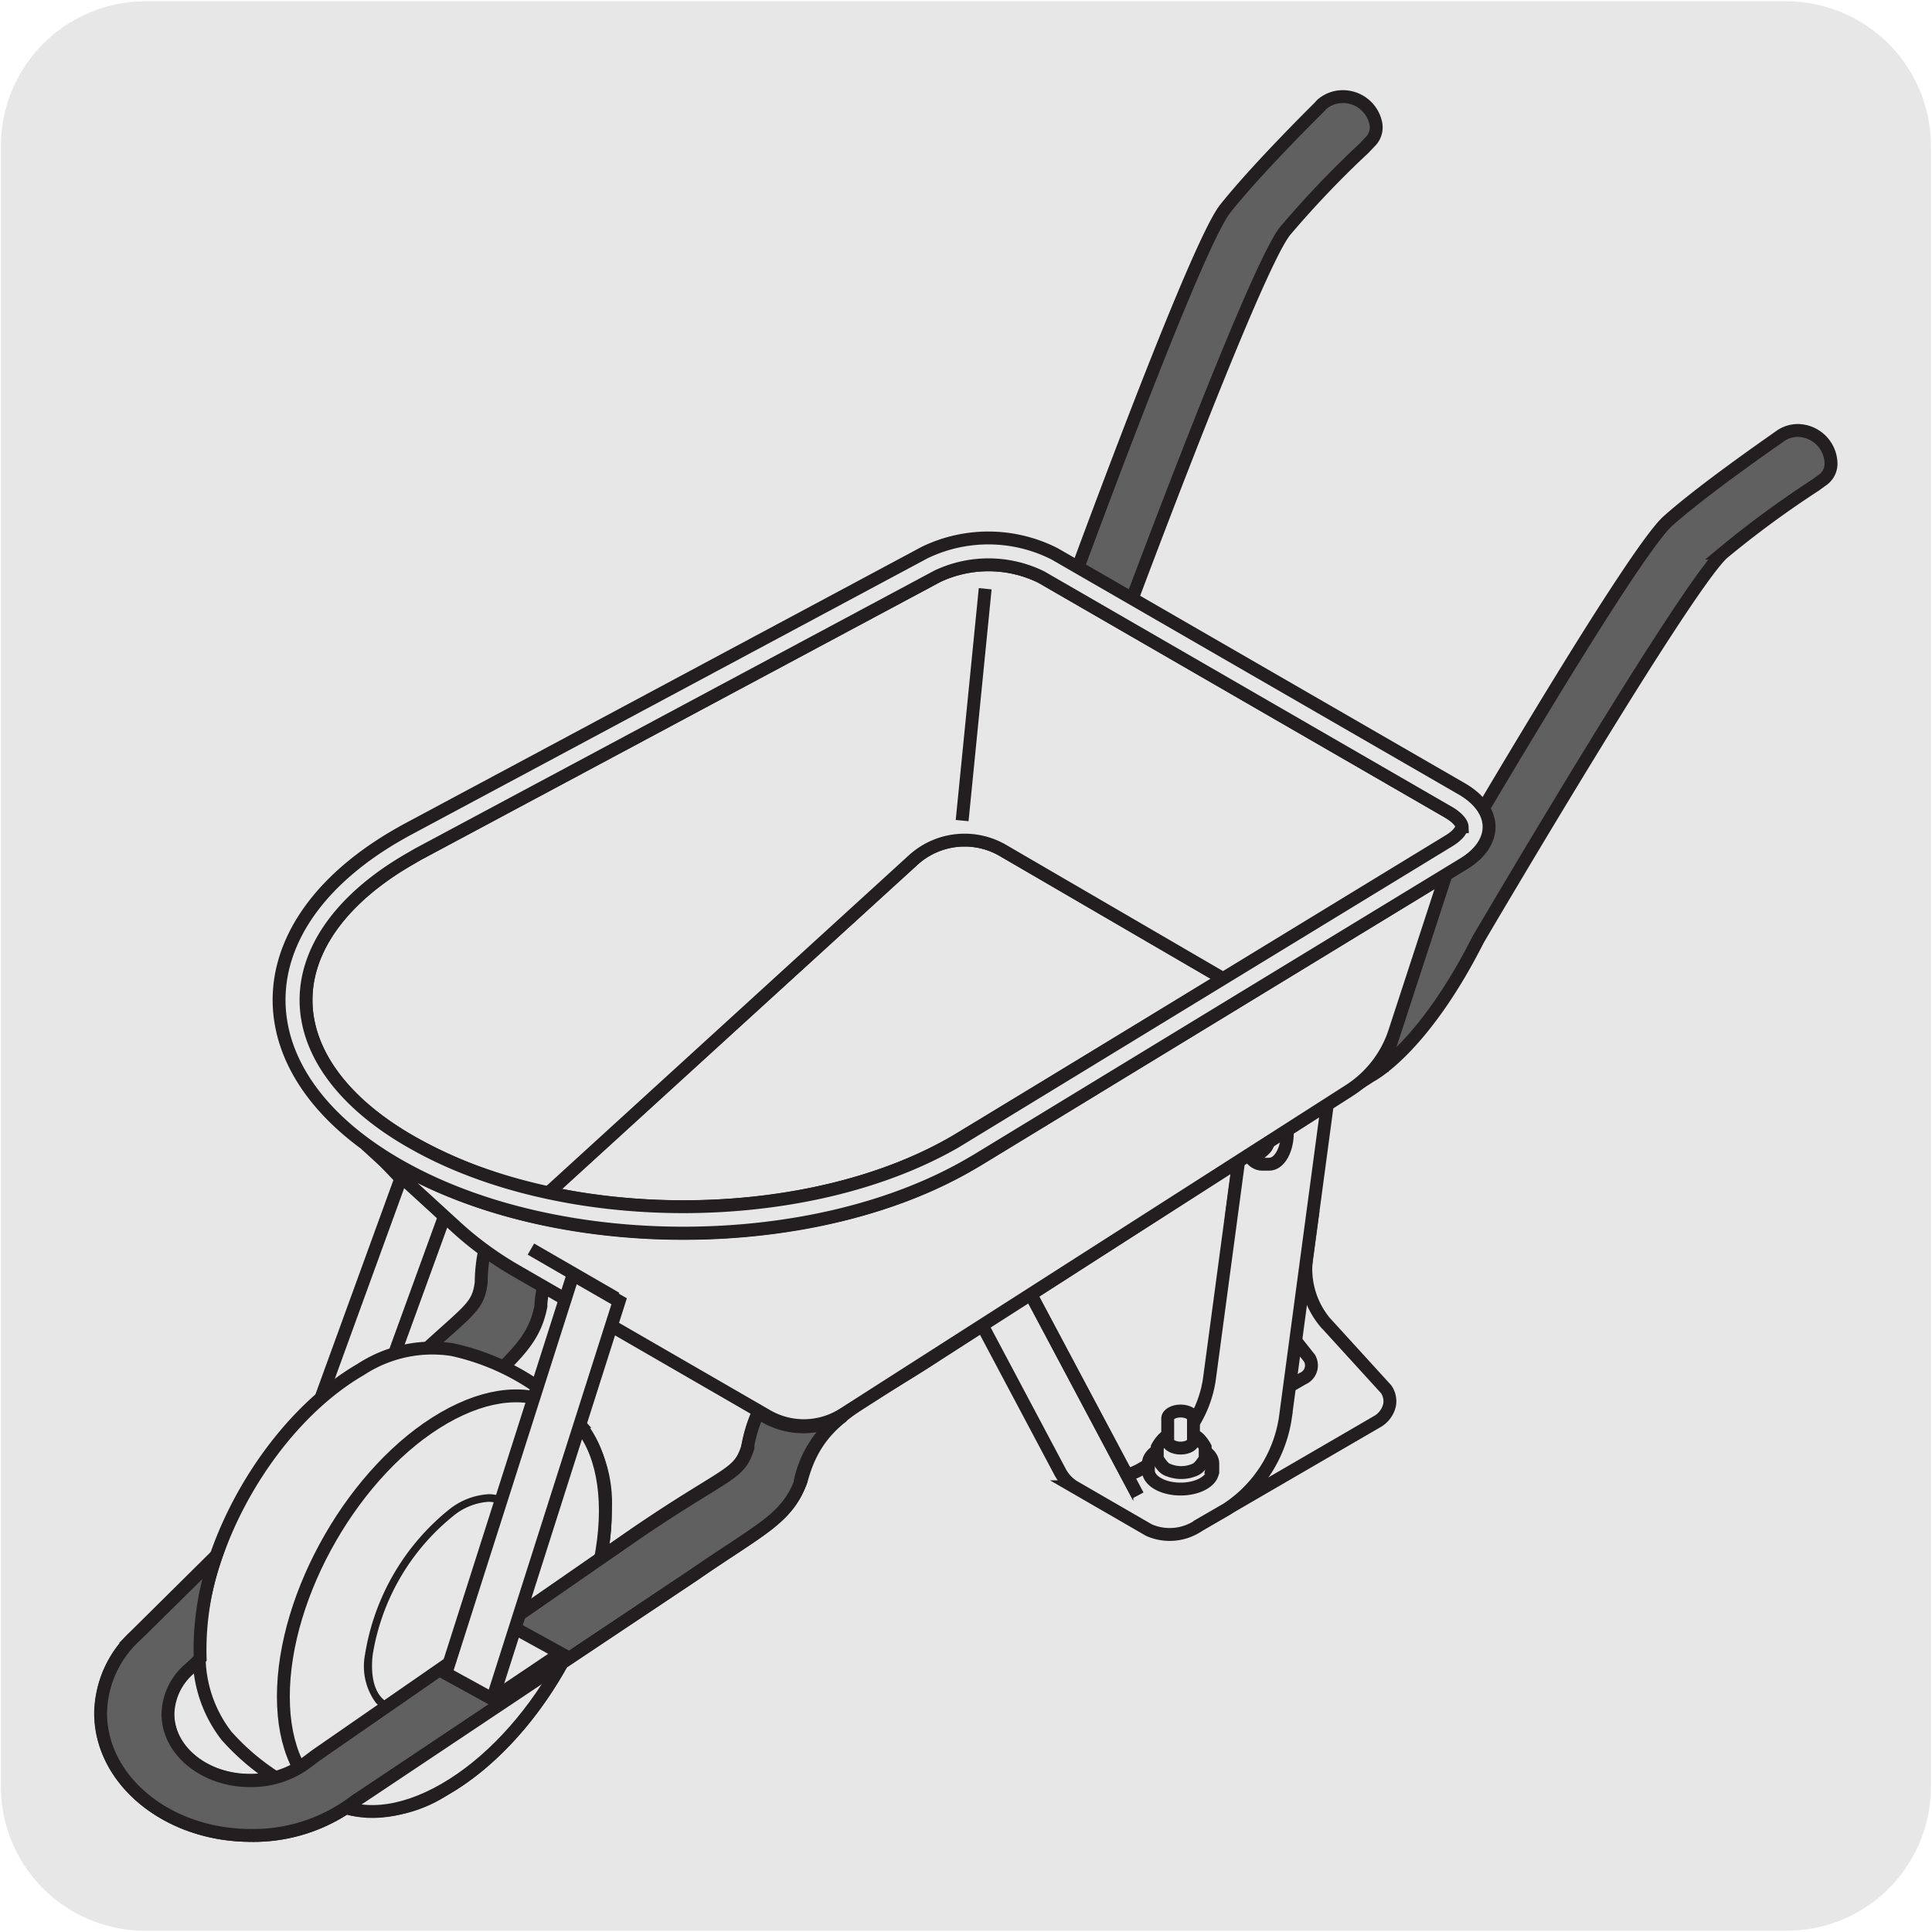
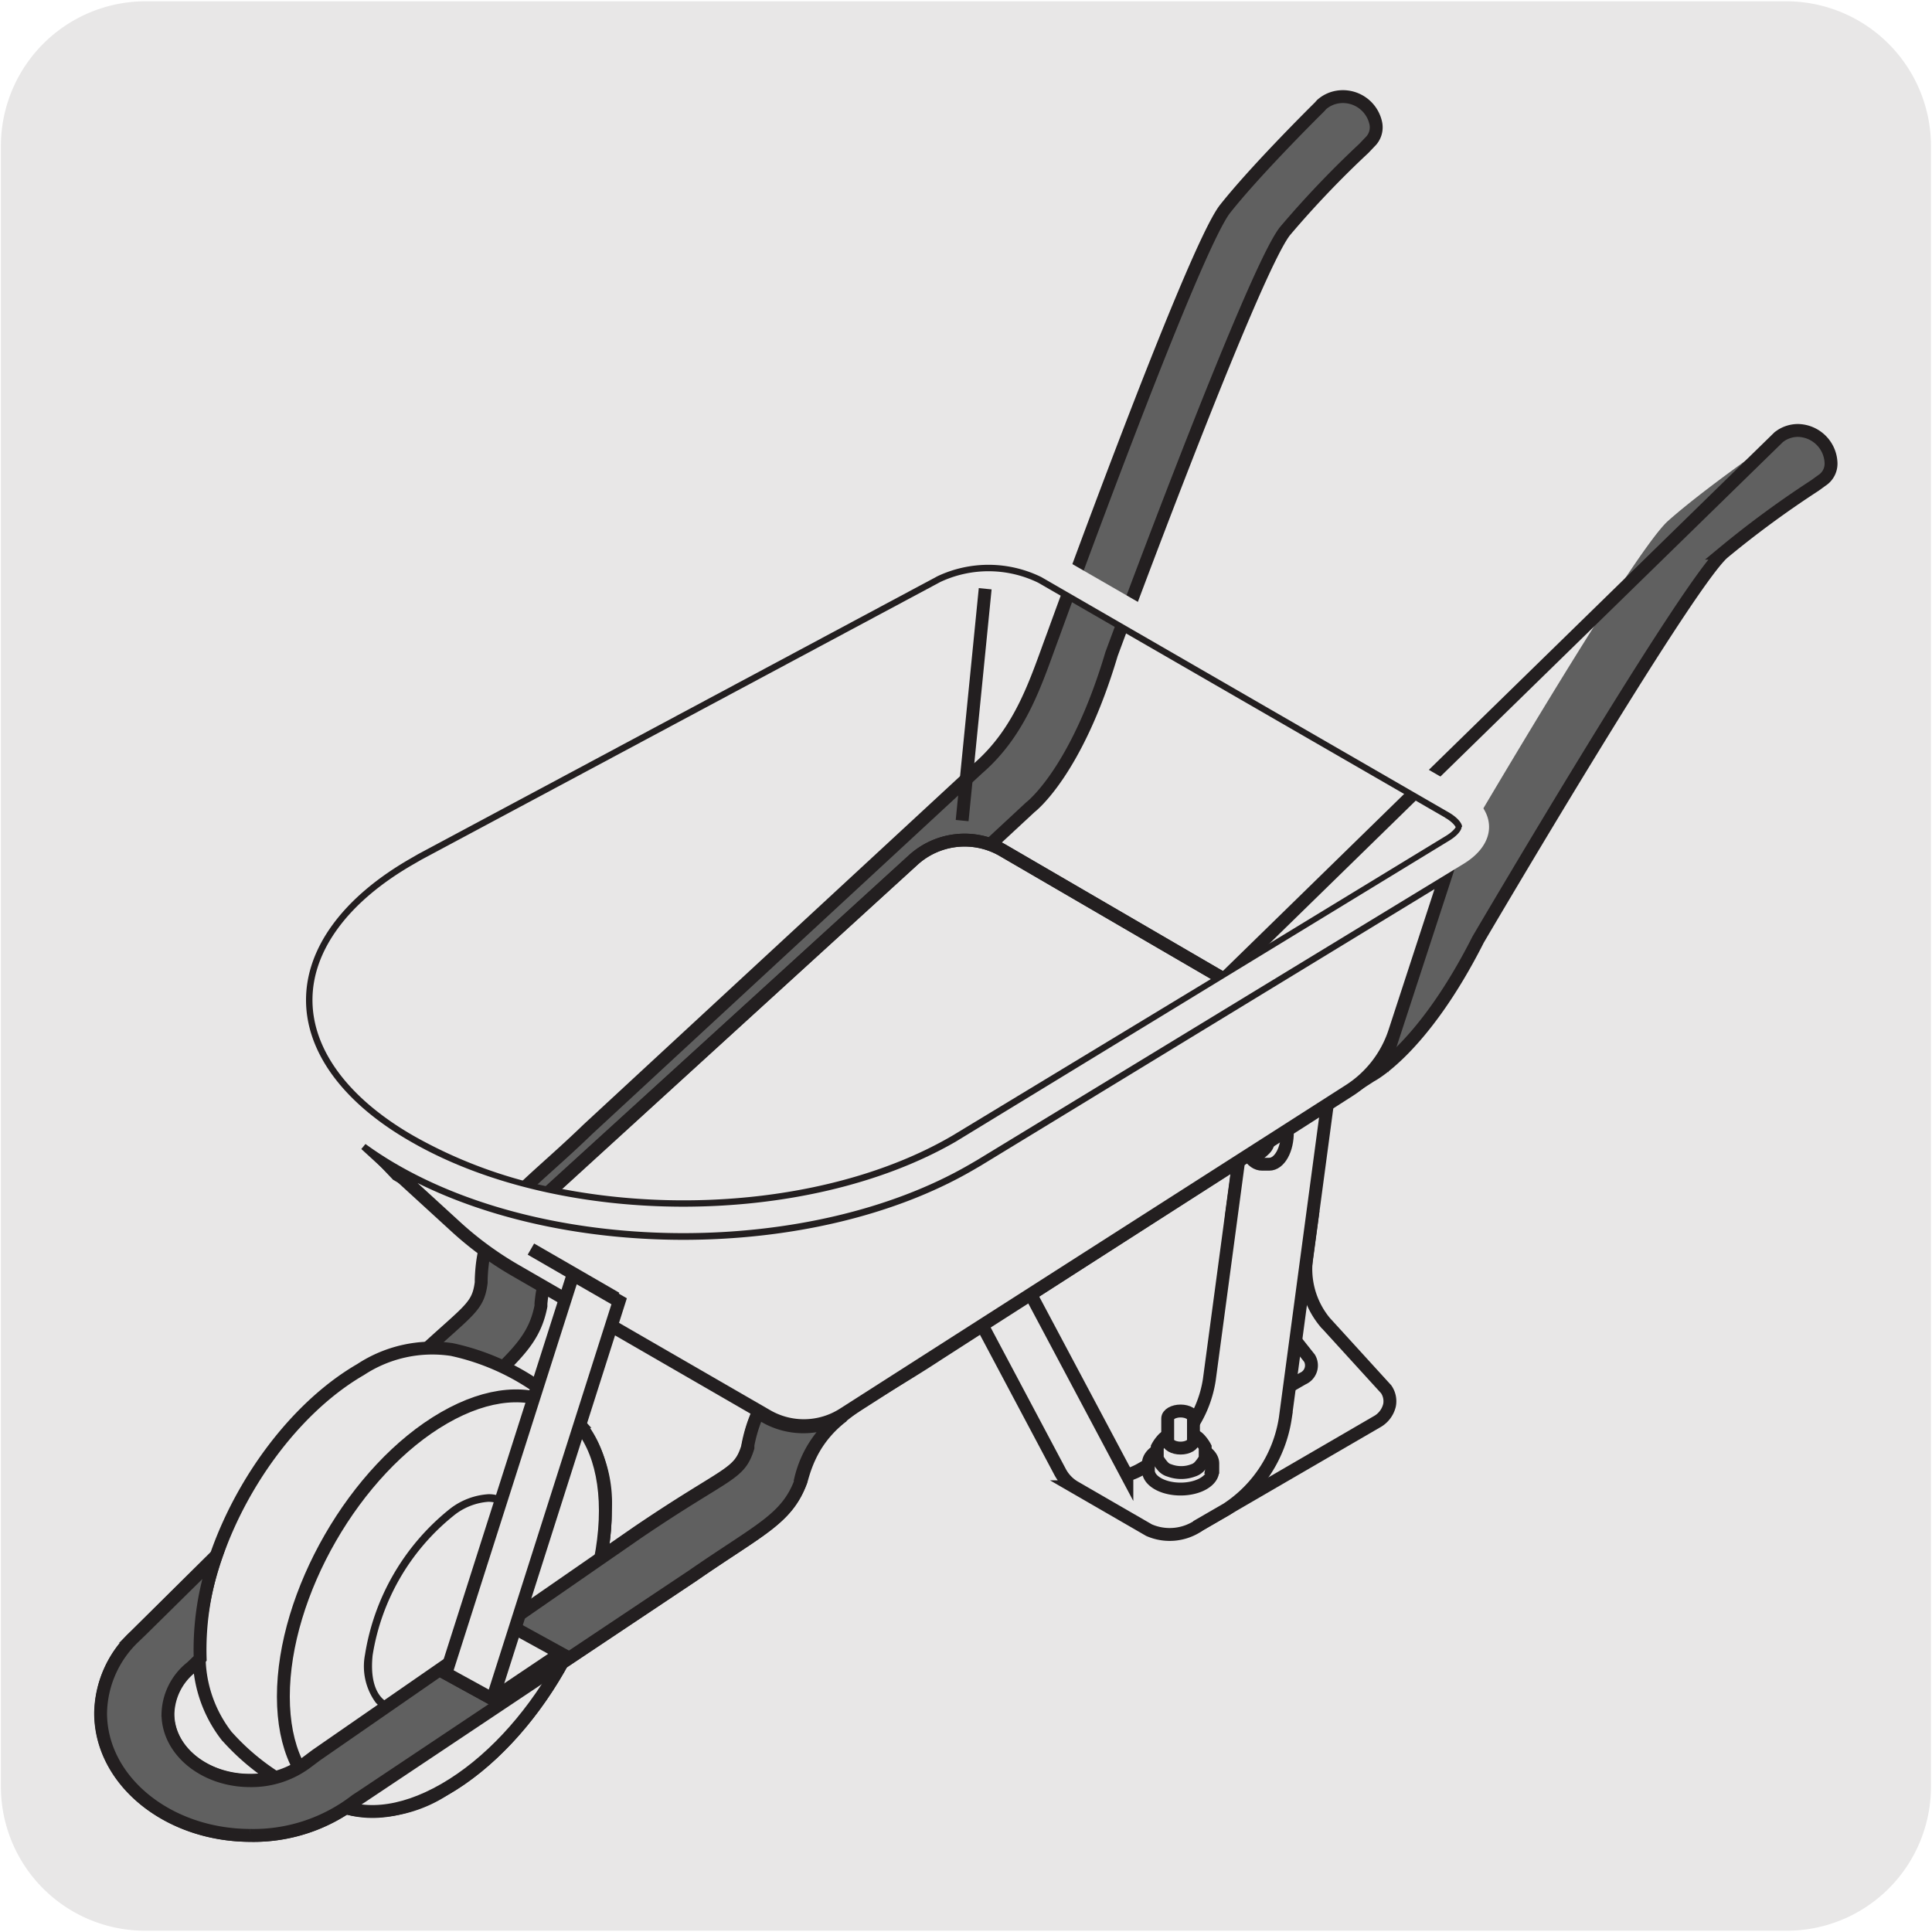
<svg xmlns="http://www.w3.org/2000/svg" viewBox="0 0 150 150">
  <defs>
    <style>.cls-1,.cls-4,.cls-7{fill:none;}.cls-2{fill:#e8e7e7;}.cls-3{fill:#606060;}.cls-4,.cls-7{stroke:#231f20;}.cls-4{stroke-miterlimit:10;}.cls-5{fill:#231f20;}.cls-6{clip-path:url(#clip-path);}.cls-7{stroke-linecap:round;stroke-linejoin:round;}.cls-8{clip-path:url(#clip-path-2);}.cls-9{clip-path:url(#clip-path-3);}</style>
    <clipPath id="clip-path">
      <rect class="cls-1" x="-163.14" y="190.73" width="136.29" height="108.55" />
    </clipPath>
    <clipPath id="clip-path-2">
      <path class="cls-1" d="M11.32,170.1H138.64a11.25,11.25,0,0,1,11.28,11.21v127.4a11.19,11.19,0,0,1-11.2,11.19H11.27A11.19,11.19,0,0,1,.07,308.71h0V181.34A11.24,11.24,0,0,1,11.32,170.1Z" />
    </clipPath>
    <clipPath id="clip-path-3">
-       <rect class="cls-1" x="2.43" y="170" width="147.57" height="145" />
-     </clipPath>
+       </clipPath>
  </defs>
  <title>11880-01</title>
  <g id="Capa_2" data-name="Capa 2">
    <path class="cls-2" d="M11.32.1H138.64a11.25,11.25,0,0,1,11.28,11.21v127.4a11.19,11.19,0,0,1-11.2,11.19H11.27A11.19,11.19,0,0,1,.07,138.71h0V11.34A11.24,11.24,0,0,1,11.32.1Z" />
  </g>
  <g id="Capa_1" data-name="Capa 1">
    <path class="cls-3" d="M28.12,139.45l25.69-17.14c5.2-3.6,7.29-4.37,8.38-7.32l.06-.19c1.32-4.83,4.62-5.74,10.54-9.64l33.63-21.63s4-2,8.34-10.58c0,0,16-27.26,19-30a76.67,76.67,0,0,1,7.14-5.25l.69-.5a1.55,1.55,0,0,0,.57-1.28,2.62,2.62,0,0,0-2.57-2.5,2.43,2.43,0,0,0-1.28.37l-.2.14c-1,.71-5.89,4.1-8.6,6.51-3.06,2.71-19,30.26-19,30.26-1.86,3.15-3.7,6.85-7.56,9.15L68.31,102.1c-6.27,4.21-9.11,4.77-10.21,10.06l-.06.2c-.68,2.19-1.55,1.85-8.53,6.59l-25,17.3-.6.46a7.23,7.23,0,0,1-4.52,1.51c-3.52,0-6.38-2.32-6.38-5.18a4.76,4.76,0,0,1,1.83-3.63l.74-.72L35,110.07c4.48-4.45,6.4-5.58,7-8.67l0-.2c.46-5,3.55-6.46,8.69-11.34L80,62.67S83.56,60,86.3,50.78c0,0,10.93-29.64,13.47-32.84a76,76,0,0,1,6.12-6.42l.58-.61a1.57,1.57,0,0,0,.34-1.37,2.61,2.61,0,0,0-3-2,2.46,2.46,0,0,0-1.2.58l-.16.18c-.88.87-5.08,5.07-7.33,7.91-2.53,3.21-13.36,33.12-13.36,33.12-1.28,3.43-2.44,7.4-5.84,10.34l-30.27,28c-5.43,5.25-8.12,6.3-8.29,11.71v.2c-.29,2.27-1.2,2.09-7.25,8L11,126.51l-.55.55A8.29,8.29,0,0,0,7.83,133c0,5.22,5.16,9.47,11.59,9.5a13,13,0,0,0,8.24-2.72Z" />
-     <path class="cls-4" d="M28.12,139.45l25.69-17.14c5.2-3.6,7.29-4.37,8.38-7.32l.06-.19c1.32-4.83,4.62-5.74,10.54-9.64l33.63-21.63s4-2,8.34-10.58c0,0,16-27.26,19-30a76.67,76.67,0,0,1,7.14-5.25l.69-.5a1.55,1.55,0,0,0,.57-1.28,2.62,2.62,0,0,0-2.57-2.5,2.43,2.43,0,0,0-1.28.37l-.2.14c-1,.71-5.89,4.1-8.6,6.51-3.06,2.71-19,30.26-19,30.26-1.86,3.15-3.7,6.85-7.56,9.15L68.31,102.1c-6.27,4.21-9.11,4.77-10.21,10.06l-.06.2c-.68,2.19-1.55,1.85-8.53,6.59l-25,17.3-.6.46a7.23,7.23,0,0,1-4.52,1.51c-3.52,0-6.38-2.32-6.38-5.18a4.76,4.76,0,0,1,1.83-3.63l.74-.72L35,110.07c4.48-4.45,6.4-5.58,7-8.67l0-.2c.46-5,3.55-6.46,8.69-11.34L80,62.67S83.56,60,86.3,50.78c0,0,10.93-29.64,13.47-32.84a76,76,0,0,1,6.12-6.42l.58-.61a1.57,1.57,0,0,0,.34-1.37,2.61,2.61,0,0,0-3-2,2.46,2.46,0,0,0-1.2.58l-.16.18c-.88.87-5.08,5.07-7.33,7.91-2.53,3.21-13.36,33.12-13.36,33.12-1.28,3.43-2.44,7.4-5.84,10.34l-30.27,28c-5.43,5.25-8.12,6.3-8.29,11.71v.2c-.29,2.27-1.2,2.09-7.25,8L11,126.51l-.55.55A8.29,8.29,0,0,0,7.83,133c0,5.22,5.16,9.47,11.59,9.5a13,13,0,0,0,8.24-2.72Z" />
+     <path class="cls-4" d="M28.12,139.45l25.69-17.14c5.2-3.6,7.29-4.37,8.38-7.32l.06-.19c1.32-4.83,4.62-5.74,10.54-9.64l33.63-21.63s4-2,8.34-10.58c0,0,16-27.26,19-30a76.67,76.67,0,0,1,7.14-5.25l.69-.5a1.55,1.55,0,0,0,.57-1.28,2.62,2.62,0,0,0-2.57-2.5,2.43,2.43,0,0,0-1.28.37l-.2.14L68.31,102.1c-6.27,4.21-9.11,4.77-10.21,10.06l-.06.2c-.68,2.19-1.55,1.85-8.53,6.59l-25,17.3-.6.46a7.23,7.23,0,0,1-4.52,1.51c-3.52,0-6.38-2.32-6.38-5.18a4.76,4.76,0,0,1,1.83-3.63l.74-.72L35,110.07c4.48-4.45,6.4-5.58,7-8.67l0-.2c.46-5,3.55-6.46,8.69-11.34L80,62.67S83.56,60,86.3,50.78c0,0,10.93-29.64,13.47-32.84a76,76,0,0,1,6.12-6.42l.58-.61a1.57,1.57,0,0,0,.34-1.37,2.61,2.61,0,0,0-3-2,2.46,2.46,0,0,0-1.2.58l-.16.18c-.88.87-5.08,5.07-7.33,7.91-2.53,3.21-13.36,33.12-13.36,33.12-1.28,3.43-2.44,7.4-5.84,10.34l-30.27,28c-5.43,5.25-8.12,6.3-8.29,11.71v.2c-.29,2.27-1.2,2.09-7.25,8L11,126.51l-.55.55A8.29,8.29,0,0,0,7.83,133c0,5.22,5.16,9.47,11.59,9.5a13,13,0,0,0,8.24-2.72Z" />
    <path class="cls-2" d="M107.62,107.86l-4.76-5.22a6.47,6.47,0,0,1-1.4-5.1l.44-3.24-5.82-3.37-.44,3.25a7.45,7.45,0,0,0,1.54,5.61l4.49,5.66a1.11,1.11,0,0,1-.52,1.58l-13.87,8,5.83,3.37,13.77-8a2,2,0,0,0,1-1.29,1.63,1.63,0,0,0-.25-1.29" />
    <path class="cls-4" d="M107.62,107.86l-4.76-5.22a6.47,6.47,0,0,1-1.4-5.1l.44-3.24-5.82-3.37-.44,3.25a7.45,7.45,0,0,0,1.54,5.61l4.49,5.66a1.11,1.11,0,0,1-.52,1.58l-13.87,8,5.83,3.37,13.77-8a2,2,0,0,0,1-1.29A1.63,1.63,0,0,0,107.62,107.86Z" />
    <path class="cls-2" d="M69.49,80.68l18,33.85a5.15,5.15,0,0,0,1.15-.5l1.25-.72a9,9,0,0,0,4-6.18l2.32-17.3,1.64-12.27h6.3l-4.36,32.55a10.3,10.3,0,0,1-4.54,7.06l-2.11,1.22a4,4,0,0,1-3.93.41l-5.83-3.37a3,3,0,0,1-1.08-1.16l-4.78-9-8-15.07" />
    <path class="cls-4" d="M69.49,80.68l18,33.85a5.15,5.15,0,0,0,1.15-.5l1.25-.72a9,9,0,0,0,4-6.18l2.32-17.3,1.64-12.27h6.3l-4.36,32.55a10.3,10.3,0,0,1-4.54,7.06l-2.11,1.22a4,4,0,0,1-3.93.41l-5.83-3.37a3,3,0,0,1-1.08-1.16l-4.78-9-8-15.07" />
    <path class="cls-2" d="M89.16,113.63a1.1,1.1,0,0,0,0,.18,1.1,1.1,0,0,1,0-.18v.54c0,.8,1.12,1.44,2.5,1.44s2.5-.64,2.5-1.44v-.54c0-.8-1.12-1.45-2.5-1.45s-2.5.65-2.5,1.45m5,.29s0-.1,0-.14,0,.09,0,.14" />
    <path class="cls-4" d="M89.16,113.63a1.1,1.1,0,0,0,0,.18,1.1,1.1,0,0,1,0-.18v.54c0,.8,1.12,1.44,2.5,1.44s2.5-.64,2.5-1.44v-.54c0-.8-1.12-1.45-2.5-1.45S89.16,112.83,89.16,113.63Zm5,.29s0-.1,0-.14S94.12,113.87,94.11,113.92Z" />
    <path class="cls-2" d="M90.43,111.61l0,0h0a1.39,1.39,0,0,0-.21.21,2.84,2.84,0,0,0-.37.54v.87a3.29,3.29,0,0,0,.46.64,1,1,0,0,0,.47.29,2.63,2.63,0,0,0,1.86,0,1.11,1.11,0,0,0,.47-.29,3.29,3.29,0,0,0,.46-.64v-.87a2.84,2.84,0,0,0-.37-.54,1.39,1.39,0,0,0-.21-.21h0l0,0a1,1,0,0,0-.24-.14,2.67,2.67,0,0,0-2,0,1,1,0,0,0-.24.14" />
    <path class="cls-4" d="M90.43,111.61l0,0h0a1.39,1.39,0,0,0-.21.21,2.84,2.84,0,0,0-.37.54v.87a3.29,3.29,0,0,0,.46.64,1,1,0,0,0,.47.29,2.63,2.63,0,0,0,1.86,0,1.11,1.11,0,0,0,.47-.29,3.29,3.29,0,0,0,.46-.64v-.87a2.84,2.84,0,0,0-.37-.54,1.39,1.39,0,0,0-.21-.21h0l0,0a1,1,0,0,0-.24-.14,2.67,2.67,0,0,0-2,0A1,1,0,0,0,90.43,111.61Z" />
    <path class="cls-2" d="M90.66,110.13v1.72c0,.32.45.58,1,.58s1-.26,1-.58v-1.72h0c0-.32-.45-.58-1-.58s-1,.26-1,.58" />
    <path class="cls-4" d="M90.66,110.13v1.72c0,.32.45.58,1,.58s1-.26,1-.58v-1.72h0c0-.32-.45-.58-1-.58S90.66,109.81,90.66,110.13Z" />
    <path class="cls-2" d="M98,90.39l.19,0-.19,0h.54c.8,0,1.43-1.14,1.41-2.52s-.69-2.49-1.49-2.48h-.54c-.79,0-1.42,1.14-1.4,2.52s.68,2.49,1.48,2.48m.22-5-.15,0,.15,0" />
    <path class="cls-4" d="M98,90.39l.19,0-.19,0h.54c.8,0,1.43-1.14,1.41-2.52s-.69-2.49-1.49-2.48h-.54c-.79,0-1.42,1.14-1.4,2.52S97.15,90.4,98,90.39Zm.22-5-.15,0Z" />
    <path class="cls-2" d="M95.91,89.15l0,0h0a.8.8,0,0,0,.21.2,3.39,3.39,0,0,0,.54.37h.87a3,3,0,0,0,.63-.48,1,1,0,0,0,.29-.47,2.88,2.88,0,0,0,.16-.93,2.57,2.57,0,0,0-.19-.93,1,1,0,0,0-.3-.46,2.77,2.77,0,0,0-.65-.46h-.86a2.9,2.9,0,0,0-.53.38.88.88,0,0,0-.21.22l0,0a1.15,1.15,0,0,0-.13.24,2.73,2.73,0,0,0-.18,1,2.63,2.63,0,0,0,.21,1,1.23,1.23,0,0,0,.14.24" />
    <path class="cls-4" d="M95.91,89.15l0,0h0a.8.8,0,0,0,.21.2,3.39,3.39,0,0,0,.54.37h.87a3,3,0,0,0,.63-.48,1,1,0,0,0,.29-.47,2.88,2.88,0,0,0,.16-.93,2.57,2.57,0,0,0-.19-.93,1,1,0,0,0-.3-.46,2.77,2.77,0,0,0-.65-.46h-.86a2.9,2.9,0,0,0-.53.38.88.88,0,0,0-.21.22l0,0a1.15,1.15,0,0,0-.13.24,2.73,2.73,0,0,0-.18,1,2.63,2.63,0,0,0,.21,1A1.23,1.23,0,0,0,95.91,89.15Z" />
    <path class="cls-2" d="M94.43,88.94l1.72,0c.32,0,.57-.46.56-1s-.27-1-.59-1l-1.72,0h0c-.32,0-.57.46-.57,1s.28,1,.6,1" />
-     <path class="cls-4" d="M69.49,80.68l18.85,35.43m6.09-27.17,1.72,0c.32,0,.57-.46.56-1s-.27-1-.59-1l-1.72,0h0c-.32,0-.57.46-.57,1S94.11,89,94.43,88.94Z" />
    <polygon class="cls-2" points="26.56 112.08 22.18 116.07 25.86 118.2 30.25 114.2 26.56 112.08" />
    <polygon class="cls-4" points="26.56 112.08 22.18 116.07 25.86 118.2 30.25 114.2 26.56 112.08" />
    <polygon class="cls-2" points="22.18 116.07 31.16 91.39 34.84 93.52 25.86 118.2 22.18 116.07" />
-     <polygon class="cls-4" points="22.18 116.07 31.16 91.39 34.84 93.52 25.86 118.2 22.18 116.07" />
    <polygon class="cls-2" points="28.82 89.08 31.16 91.39 34.84 93.52 30.83 91.2 28.82 89.08" />
    <polygon class="cls-4" points="28.82 89.08 31.16 91.39 34.84 93.52 30.83 91.2 28.82 89.08" />
    <path class="cls-2" d="M44.79,110.37a18.35,18.35,0,0,0-9.7-5.59h0A10.13,10.13,0,0,0,28,106.33c-6.91,4-12.52,13.67-12.52,21.64a10.15,10.15,0,0,0,2.14,6.84l.06.06a18.23,18.23,0,0,0,9.75,5.62h0a10.12,10.12,0,0,0,7.08-1.56C41.4,135,47,125.26,47,117.29a10,10,0,0,0-2.22-6.92Z" />
    <path class="cls-4" d="M44.79,110.37a18.35,18.35,0,0,0-9.7-5.59h0A10.13,10.13,0,0,0,28,106.33c-6.91,4-12.52,13.67-12.52,21.64a10.15,10.15,0,0,0,2.14,6.84l.06.06a18.23,18.23,0,0,0,9.75,5.62h0a10.12,10.12,0,0,0,7.08-1.56C41.4,135,47,125.26,47,117.29a10,10,0,0,0-2.22-6.92Z" />
    <path class="cls-2" d="M22,131.72c0,8,5.6,11.2,12.52,7.21S47,125.26,47,117.29s-5.61-11.19-12.52-7.21S22,123.75,22,131.72" />
    <path class="cls-4" d="M22,131.72c0,8,5.6,11.2,12.52,7.21S47,125.26,47,117.29s-5.61-11.19-12.52-7.21S22,123.75,22,131.72Z" />
    <path class="cls-2" d="M31.07,132.71a2.21,2.21,0,0,1-1.68-.72,4.49,4.49,0,0,1-.75-3.5,17.81,17.81,0,0,1,6.37-11,5.24,5.24,0,0,1,2.9-1.14,2.24,2.24,0,0,1,1.68.71,4.54,4.54,0,0,1,.75,3.51,17.76,17.76,0,0,1-6.38,11,5.21,5.21,0,0,1-2.89,1.15" />
    <path class="cls-5" d="M37.91,116.6c1.52,0,2.4,1.39,2.14,3.9a17.43,17.43,0,0,1-6.26,10.82,4.91,4.91,0,0,1-2.72,1.09c-1.52,0-2.4-1.39-2.14-3.89a17.4,17.4,0,0,1,6.26-10.82,4.83,4.83,0,0,1,2.72-1.1m0-.59a5.42,5.42,0,0,0-3.07,1.21,18.12,18.12,0,0,0-6.5,11.24,4.78,4.78,0,0,0,.83,3.73,2.5,2.5,0,0,0,1.9.82,5.42,5.42,0,0,0,3.07-1.21,18.12,18.12,0,0,0,6.5-11.25,4.73,4.73,0,0,0-.84-3.72,2.44,2.44,0,0,0-1.89-.82" />
    <polyline class="cls-2" points="55.51 115.65 55.51 115.65 55.5 115.64 55.51 115.65" />
    <polygon class="cls-2" points="63.37 113.03 63.37 113.03 63.37 113.02 63.37 113.03" />
    <polygon class="cls-2" points="47.64 113.03 47.65 113.03 47.64 113.02 47.64 113.03" />
    <path class="cls-2" d="M70.88,66.79,42.55,92.6c10.64,2.29,23.11,1,31.65-4L95,76,77.82,66a5.92,5.92,0,0,0-6.94.75" />
    <path class="cls-4" d="M70.88,66.79,42.55,92.6c10.64,2.29,23.11,1,31.65-4L95,76,77.82,66A5.92,5.92,0,0,0,70.88,66.79Z" />
    <path class="cls-2" d="M112.27,67.9l-4,12.25a8.58,8.58,0,0,1-3.52,4.52L65.48,109.79a5.7,5.7,0,0,1-5.93.13L39.92,98.58a26.34,26.34,0,0,1-4.46-3.27l-7.07-6.47a24.5,24.5,0,0,0,2.47,1.61c12.26,7.08,32.13,7.08,44.38,0l.62-.36Z" />
    <path class="cls-4" d="M112.27,67.9l-4,12.25a8.58,8.58,0,0,1-3.52,4.52L65.48,109.79a5.7,5.7,0,0,1-5.93.13L39.92,98.58a26.34,26.34,0,0,1-4.46-3.27l-7.07-6.47a24.5,24.5,0,0,0,2.47,1.61c12.26,7.08,32.13,7.08,44.38,0l.62-.36Z" />
-     <path class="cls-2" d="M112.44,63.05,80.84,44.8a9.3,9.3,0,0,0-8.06-.06L32.47,66.31l-.57.33c-5.25,3-8.14,6.94-8.14,11s2.89,8,8.14,11a37,37,0,0,0,10.65,4L70.88,66.79A5.93,5.93,0,0,1,77.82,66L95,76l17.53-10.68c.68-.42,1-.85,1-1.1s-.34-.72-1.08-1.14" />
    <path class="cls-4" d="M74.7,63.71l1.79-18m36,17.36L80.84,44.8a9.3,9.3,0,0,0-8.06-.06L32.47,66.31l-.57.33c-5.25,3-8.14,6.94-8.14,11s2.89,8,8.14,11a37,37,0,0,0,10.65,4L70.88,66.79A5.93,5.93,0,0,1,77.82,66L95,76l17.53-10.68c.68-.42,1-.85,1-1.1S113.18,63.47,112.44,63.05Z" />
    <polygon class="cls-2" points="41.22 96.98 44.25 98.73 47.83 100.8 44.79 99.04 41.22 96.98" />
    <polygon class="cls-4" points="41.22 96.98 44.25 98.73 47.83 100.8 44.79 99.04 41.22 96.98" />
    <path class="cls-2" d="M113.48,61.24,81.88,43a11.36,11.36,0,0,0-10.09-.1L31.46,64.49l-.6.34c-11.37,6.56-12.19,16.9-2.47,24a27.7,27.7,0,0,0,2.47,1.6c12.26,7.08,32.13,7.08,44.38,0l.62-.36L112.27,67.9l1.36-.83c2.69-1.64,2.64-4.22-.15-5.83m0,2.95c0,.25-.3.68-1,1.1L74.2,88.64c-11.66,6.73-30.64,6.73-42.3,0-5.25-3-8.14-6.94-8.14-11s2.89-8,8.14-11l.57-.33L72.78,44.74a9.3,9.3,0,0,1,8.06.06l31.6,18.25c.74.42,1.07.88,1.08,1.14" />
-     <path class="cls-4" d="M113.48,61.24,81.88,43a11.36,11.36,0,0,0-10.09-.1L31.46,64.49l-.6.34c-11.37,6.56-12.19,16.9-2.47,24a27.7,27.7,0,0,0,2.47,1.6c12.26,7.08,32.13,7.08,44.38,0l.62-.36L112.27,67.9l1.36-.83C116.32,65.43,116.27,62.85,113.48,61.24Zm0,2.95c0,.25-.3.68-1,1.1L74.2,88.64c-11.66,6.73-30.64,6.73-42.3,0-5.25-3-8.14-6.94-8.14-11s2.89-8,8.14-11l.57-.33L72.78,44.74a9.3,9.3,0,0,1,8.06.06l31.6,18.25C113.18,63.47,113.51,63.93,113.52,64.19Z" />
    <path class="cls-3" d="M58.86,109.66a11.44,11.44,0,0,0-.79,2.53l0,.2c-.68,2.18-1.55,1.85-8.53,6.58l-25,17.31-.6.45a7.17,7.17,0,0,1-4.52,1.52c-3.52,0-6.38-2.32-6.38-5.18a4.76,4.76,0,0,1,1.83-3.63l.55-.53.12-.15a22,22,0,0,1,1.21-7.89L11,126.54l-.56.54A8.32,8.32,0,0,0,7.81,133c0,5.21,5.16,9.47,11.59,9.5a13,13,0,0,0,8.24-2.72l.46-.3,25.69-17.15c5.2-3.6,7.29-4.37,8.38-7.31l0-.2a8.43,8.43,0,0,1,3.28-4.89,6,6,0,0,1-6.46-.2Z" />
    <path class="cls-4" d="M58.86,109.66a11.44,11.44,0,0,0-.79,2.53l0,.2c-.68,2.18-1.55,1.85-8.53,6.58l-25,17.31-.6.45a7.17,7.17,0,0,1-4.52,1.52c-3.52,0-6.38-2.32-6.38-5.18a4.76,4.76,0,0,1,1.83-3.63l.55-.53.12-.15a22,22,0,0,1,1.21-7.89L11,126.54l-.56.54A8.32,8.32,0,0,0,7.81,133c0,5.21,5.16,9.47,11.59,9.5a13,13,0,0,0,8.24-2.72l.46-.3,25.69-17.15c5.2-3.6,7.29-4.37,8.38-7.31l0-.2a8.43,8.43,0,0,1,3.28-4.89,6,6,0,0,1-6.46-.2Z" />
    <polygon class="cls-2" points="39.9 126.37 34.62 129.92 38.24 131.91 43.52 128.36 39.9 126.37" />
    <polygon class="cls-4" points="39.9 126.37 34.62 129.92 38.24 131.91 43.52 128.36 39.9 126.37" />
    <polygon class="cls-2" points="34.62 129.92 44.49 98.97 48.07 101.03 38.24 131.91 34.62 129.92" />
    <polygon class="cls-4" points="34.62 129.92 44.49 98.97 48.07 101.03 38.24 131.91 34.62 129.92" />
    <g class="cls-6">
      <polygon class="cls-7" points="1.67 115.4 -150.99 264.48 -156.89 262.52 -3.81 113.02 1.67 115.4" />
      <polygon class="cls-7" points="-149.46 271.87 3.19 122.79 1.67 115.4 -150.99 264.48 -149.46 271.87" />
      <polygon class="cls-7" points="52.9 134.33 -125.97 275.86 -132.02 273.13 47.35 131.19 52.9 134.33" />
      <polygon class="cls-7" points="-125.16 283.89 53.7 142.35 52.9 134.32 -125.97 275.86 -125.16 283.89" />
    </g>
    <g class="cls-8">
      <g class="cls-9">
        <path class="cls-2" d="M72.06,298.07l83.94-56c17-11.76,23.81-14.29,27.38-23.9l.18-.65c4.34-15.78,15.1-18.75,34.45-31.49l109.9-70.66s13.18-6.65,27.26-34.59c0,0,52.15-89.08,62.15-97.91C424-23,434.29-30,440.68-34.32l2.23-1.61a5.1,5.1,0,0,0,1.87-4.22,8.53,8.53,0,0,0-8.38-8.14,7.84,7.84,0,0,0-4.2,1.21l-.64.45c-3.32,2.31-19.25,13.4-28.11,21.26-10,8.86-62,98.88-62,98.88-6.07,10.28-12.08,22.39-24.69,29.91L203.37,176c-20.5,13.79-29.76,15.62-33.37,32.91l-.18.65c-2.23,7.14-5,6-27.88,21.52L60.21,287.6l-2,1.49a23.45,23.45,0,0,1-14.76,5c-11.53,0-20.87-7.57-20.87-16.92,0-4.62,2.24-8.65,6-11.86L31,262.9,94.4,202.07c14.65-14.56,20.93-18.24,22.76-28.34l.06-.66c1.5-16.3,11.57-21.12,28.39-37L241.4,47.16s11.81-8.85,20.77-38.83c0,0,35.7-96.86,44-107.3,5.54-7,14.43-15.68,20-21l1.91-2a5.11,5.11,0,0,0,1.1-4.48,8.54,8.54,0,0,0-9.68-6.55,7.81,7.81,0,0,0-3.92,1.93l-.55.56c-2.87,2.85-16.6,16.56-23.95,25.87C282.8-94.15,247.41,3.59,247.41,3.59c-4.17,11.19-8,24.17-19.06,33.78l-98.91,91.36c-17.76,17.16-26.56,20.59-27.08,38.25l-.06.67c-.94,7.41-3.92,6.84-23.67,26.08L16.1,255.78l-1.79,1.79A27.09,27.09,0,0,0,5.76,276.9c-.09,17,16.86,30.93,37.87,31a42.85,42.85,0,0,0,26.94-8.89Z" />
        <path class="cls-7" d="M72.06,298.07l83.94-56c17-11.76,23.81-14.29,27.38-23.9l.18-.65c4.34-15.78,15.1-18.75,34.45-31.49l109.9-70.66s13.18-6.65,27.26-34.59c0,0,52.15-89.08,62.15-97.91C424-23,434.29-30,440.68-34.32l2.23-1.61a5.1,5.1,0,0,0,1.87-4.22,8.53,8.53,0,0,0-8.38-8.14,7.84,7.84,0,0,0-4.2,1.21l-.64.45c-3.32,2.31-19.25,13.4-28.11,21.26-10,8.86-62,98.88-62,98.88-6.07,10.28-12.08,22.39-24.69,29.91L203.37,176c-20.5,13.79-29.76,15.62-33.37,32.91l-.18.65c-2.23,7.14-5,6-27.88,21.52L60.21,287.6l-2,1.49a23.45,23.45,0,0,1-14.76,5c-11.53,0-20.87-7.57-20.87-16.92,0-4.62,2.24-8.65,6-11.86L31,262.9,94.4,202.07c14.65-14.56,20.93-18.24,22.76-28.34l.06-.66c1.5-16.3,11.57-21.12,28.39-37L241.4,47.16s11.81-8.85,20.77-38.83c0,0,35.7-96.86,44-107.3,5.54-7,14.43-15.68,20-21l1.91-2a5.11,5.11,0,0,0,1.1-4.48,8.54,8.54,0,0,0-9.68-6.55,7.81,7.81,0,0,0-3.92,1.93l-.55.56c-2.87,2.85-16.6,16.56-23.95,25.87C282.8-94.15,247.41,3.59,247.41,3.59c-4.17,11.19-8,24.17-19.06,33.78l-98.91,91.36c-17.76,17.16-26.56,20.59-27.08,38.25l-.06.67c-.94,7.41-3.92,6.84-23.67,26.08L16.1,255.78l-1.79,1.79A27.09,27.09,0,0,0,5.76,276.9c-.09,17,16.86,30.93,37.87,31a42.85,42.85,0,0,0,26.94-8.89Z" />
      </g>
      <g class="cls-9">
        <polygon class="cls-7" points="52.63 221.67 81.97 141.04 94.02 147.99 64.67 228.62 52.63 221.67" />
      </g>
      <g class="cls-9">
        <path class="cls-2" d="M347,64.27l-13.24,40a28,28,0,0,1-11.5,14.79L194.13,201.14a18.63,18.63,0,0,1-19.38.44L110.63,164.5a83.81,83.81,0,0,1-14.58-10.67L72.92,132.71A90.37,90.37,0,0,0,81,138c40,23.12,105,23.11,145,0l2-1.2Z" />
        <path class="cls-7" d="M347,64.27l-13.24,40a28,28,0,0,1-11.5,14.79L194.13,201.14a18.63,18.63,0,0,1-19.38.44L110.63,164.5a83.81,83.81,0,0,1-14.58-10.67L72.92,132.71A90.37,90.37,0,0,0,81,138c40,23.12,105,23.11,145,0l2-1.2Z" />
      </g>
    </g>
  </g>
</svg>